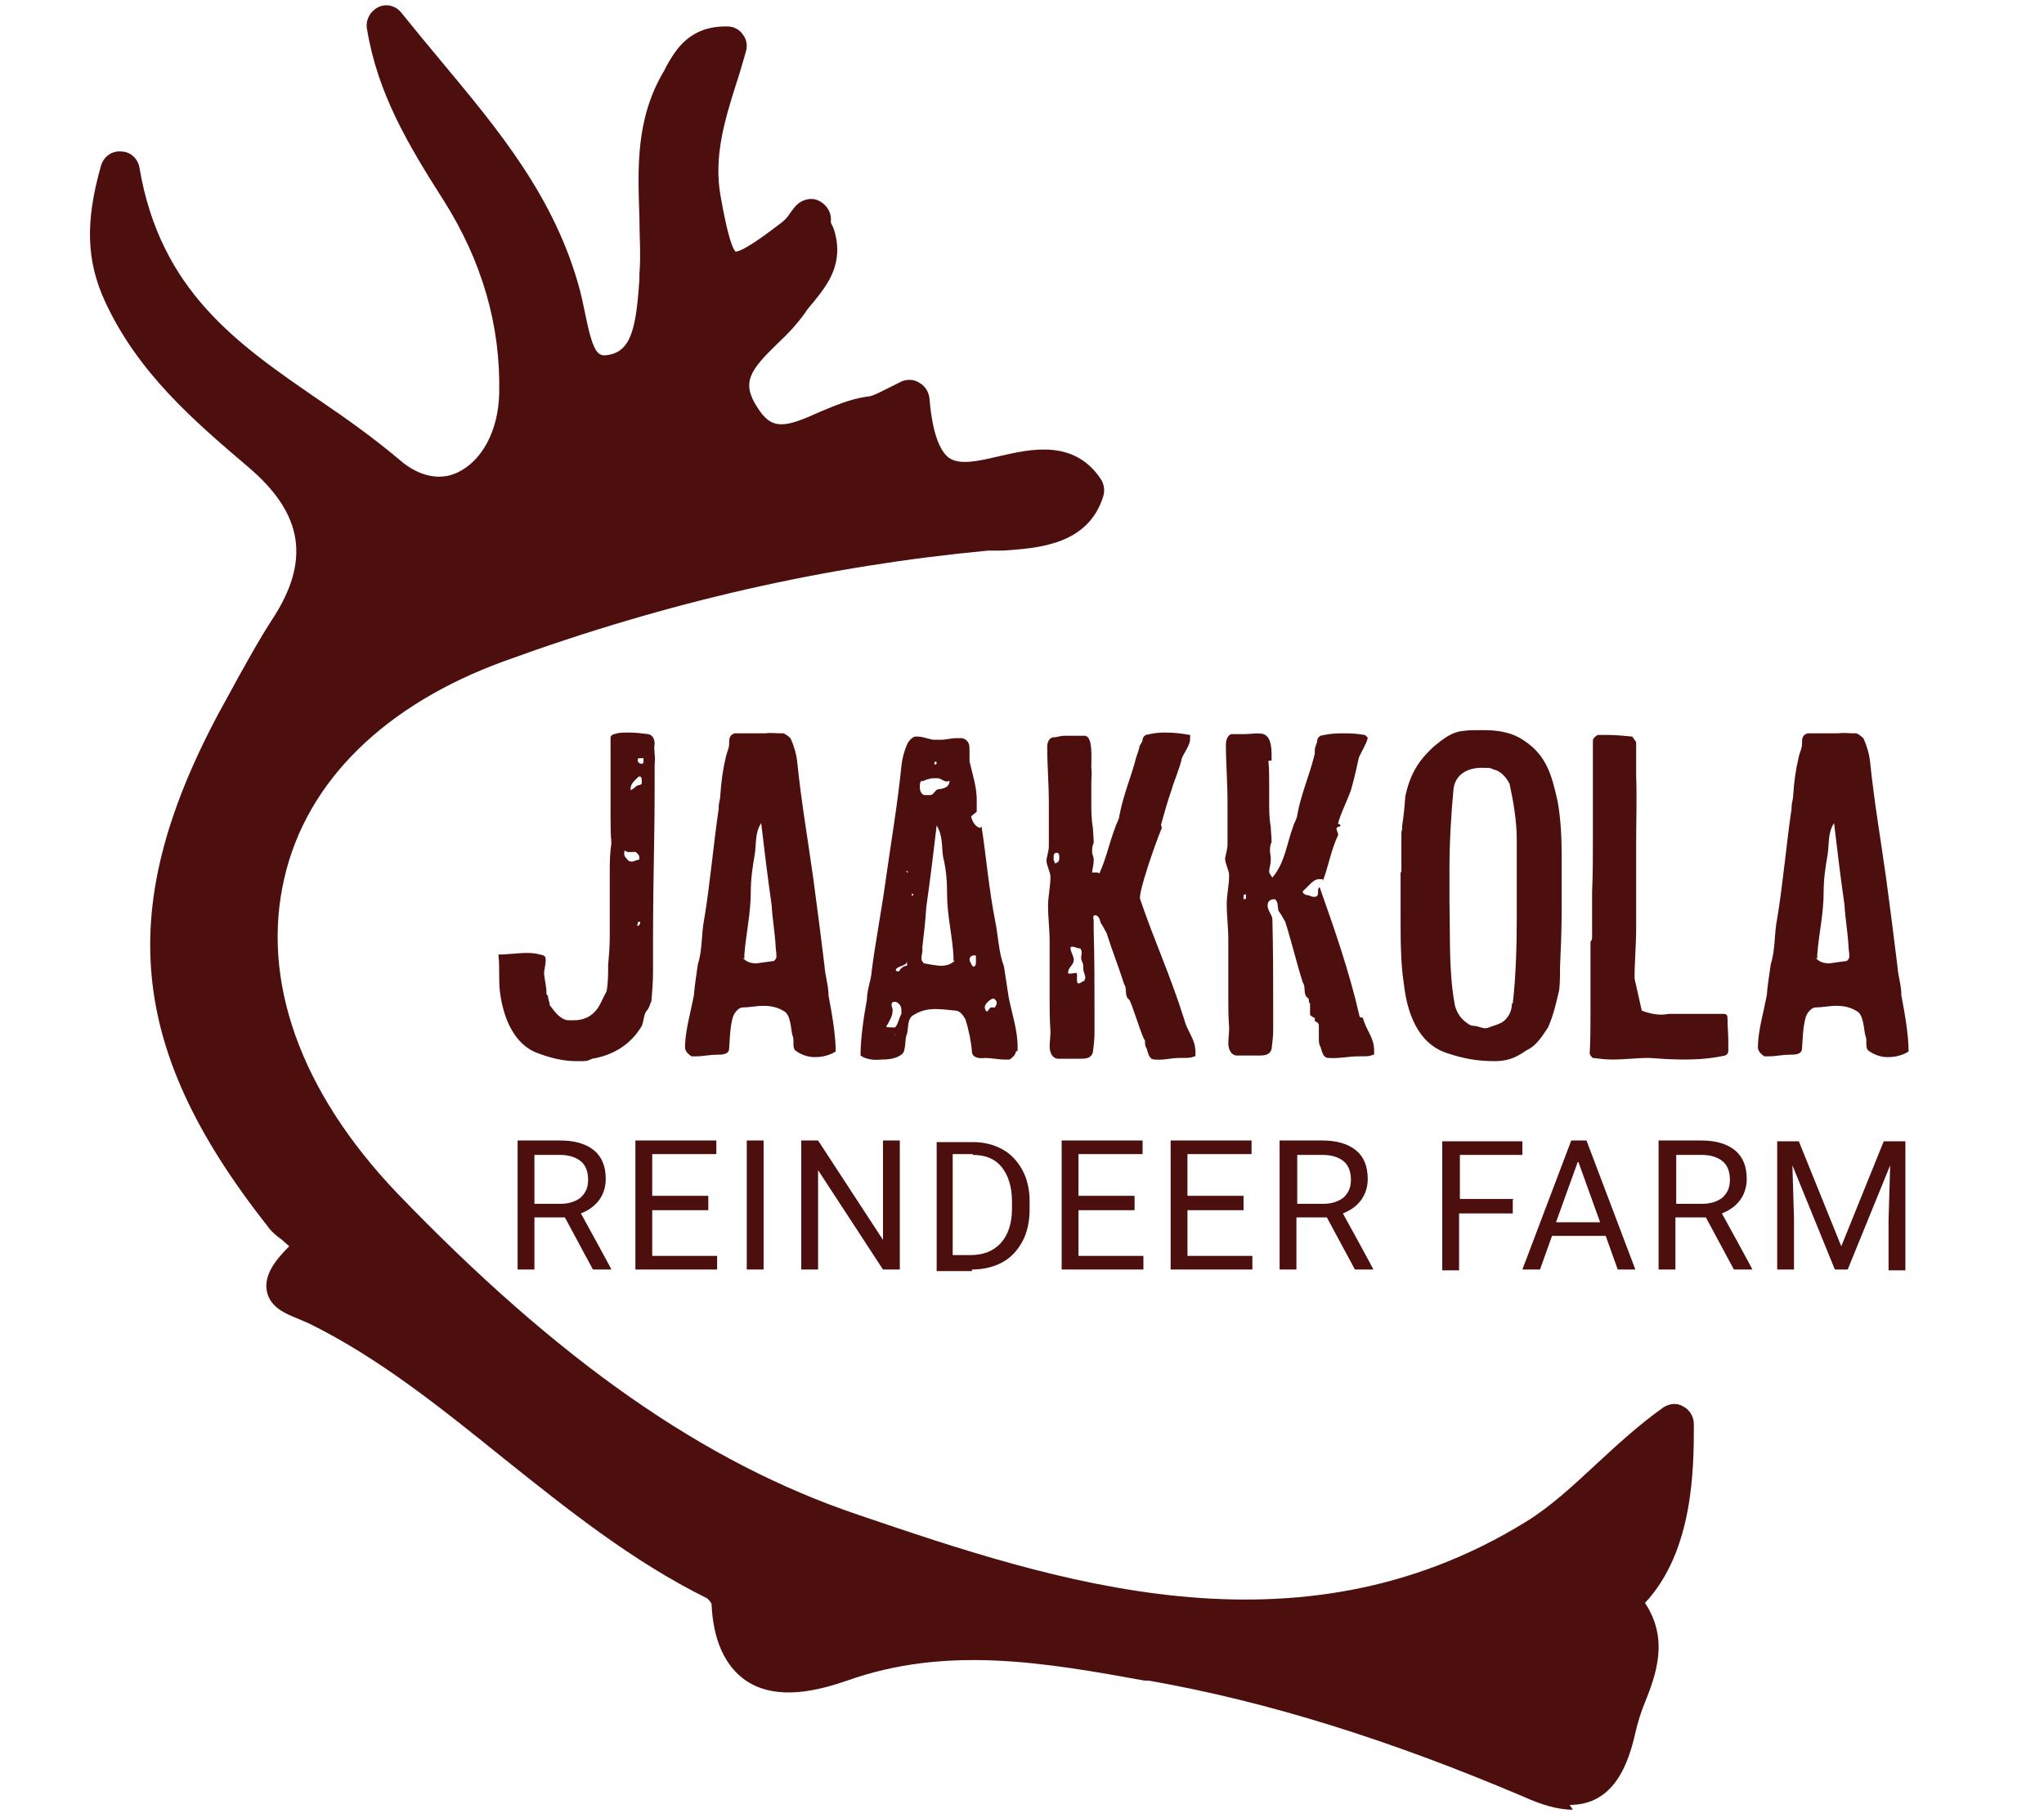
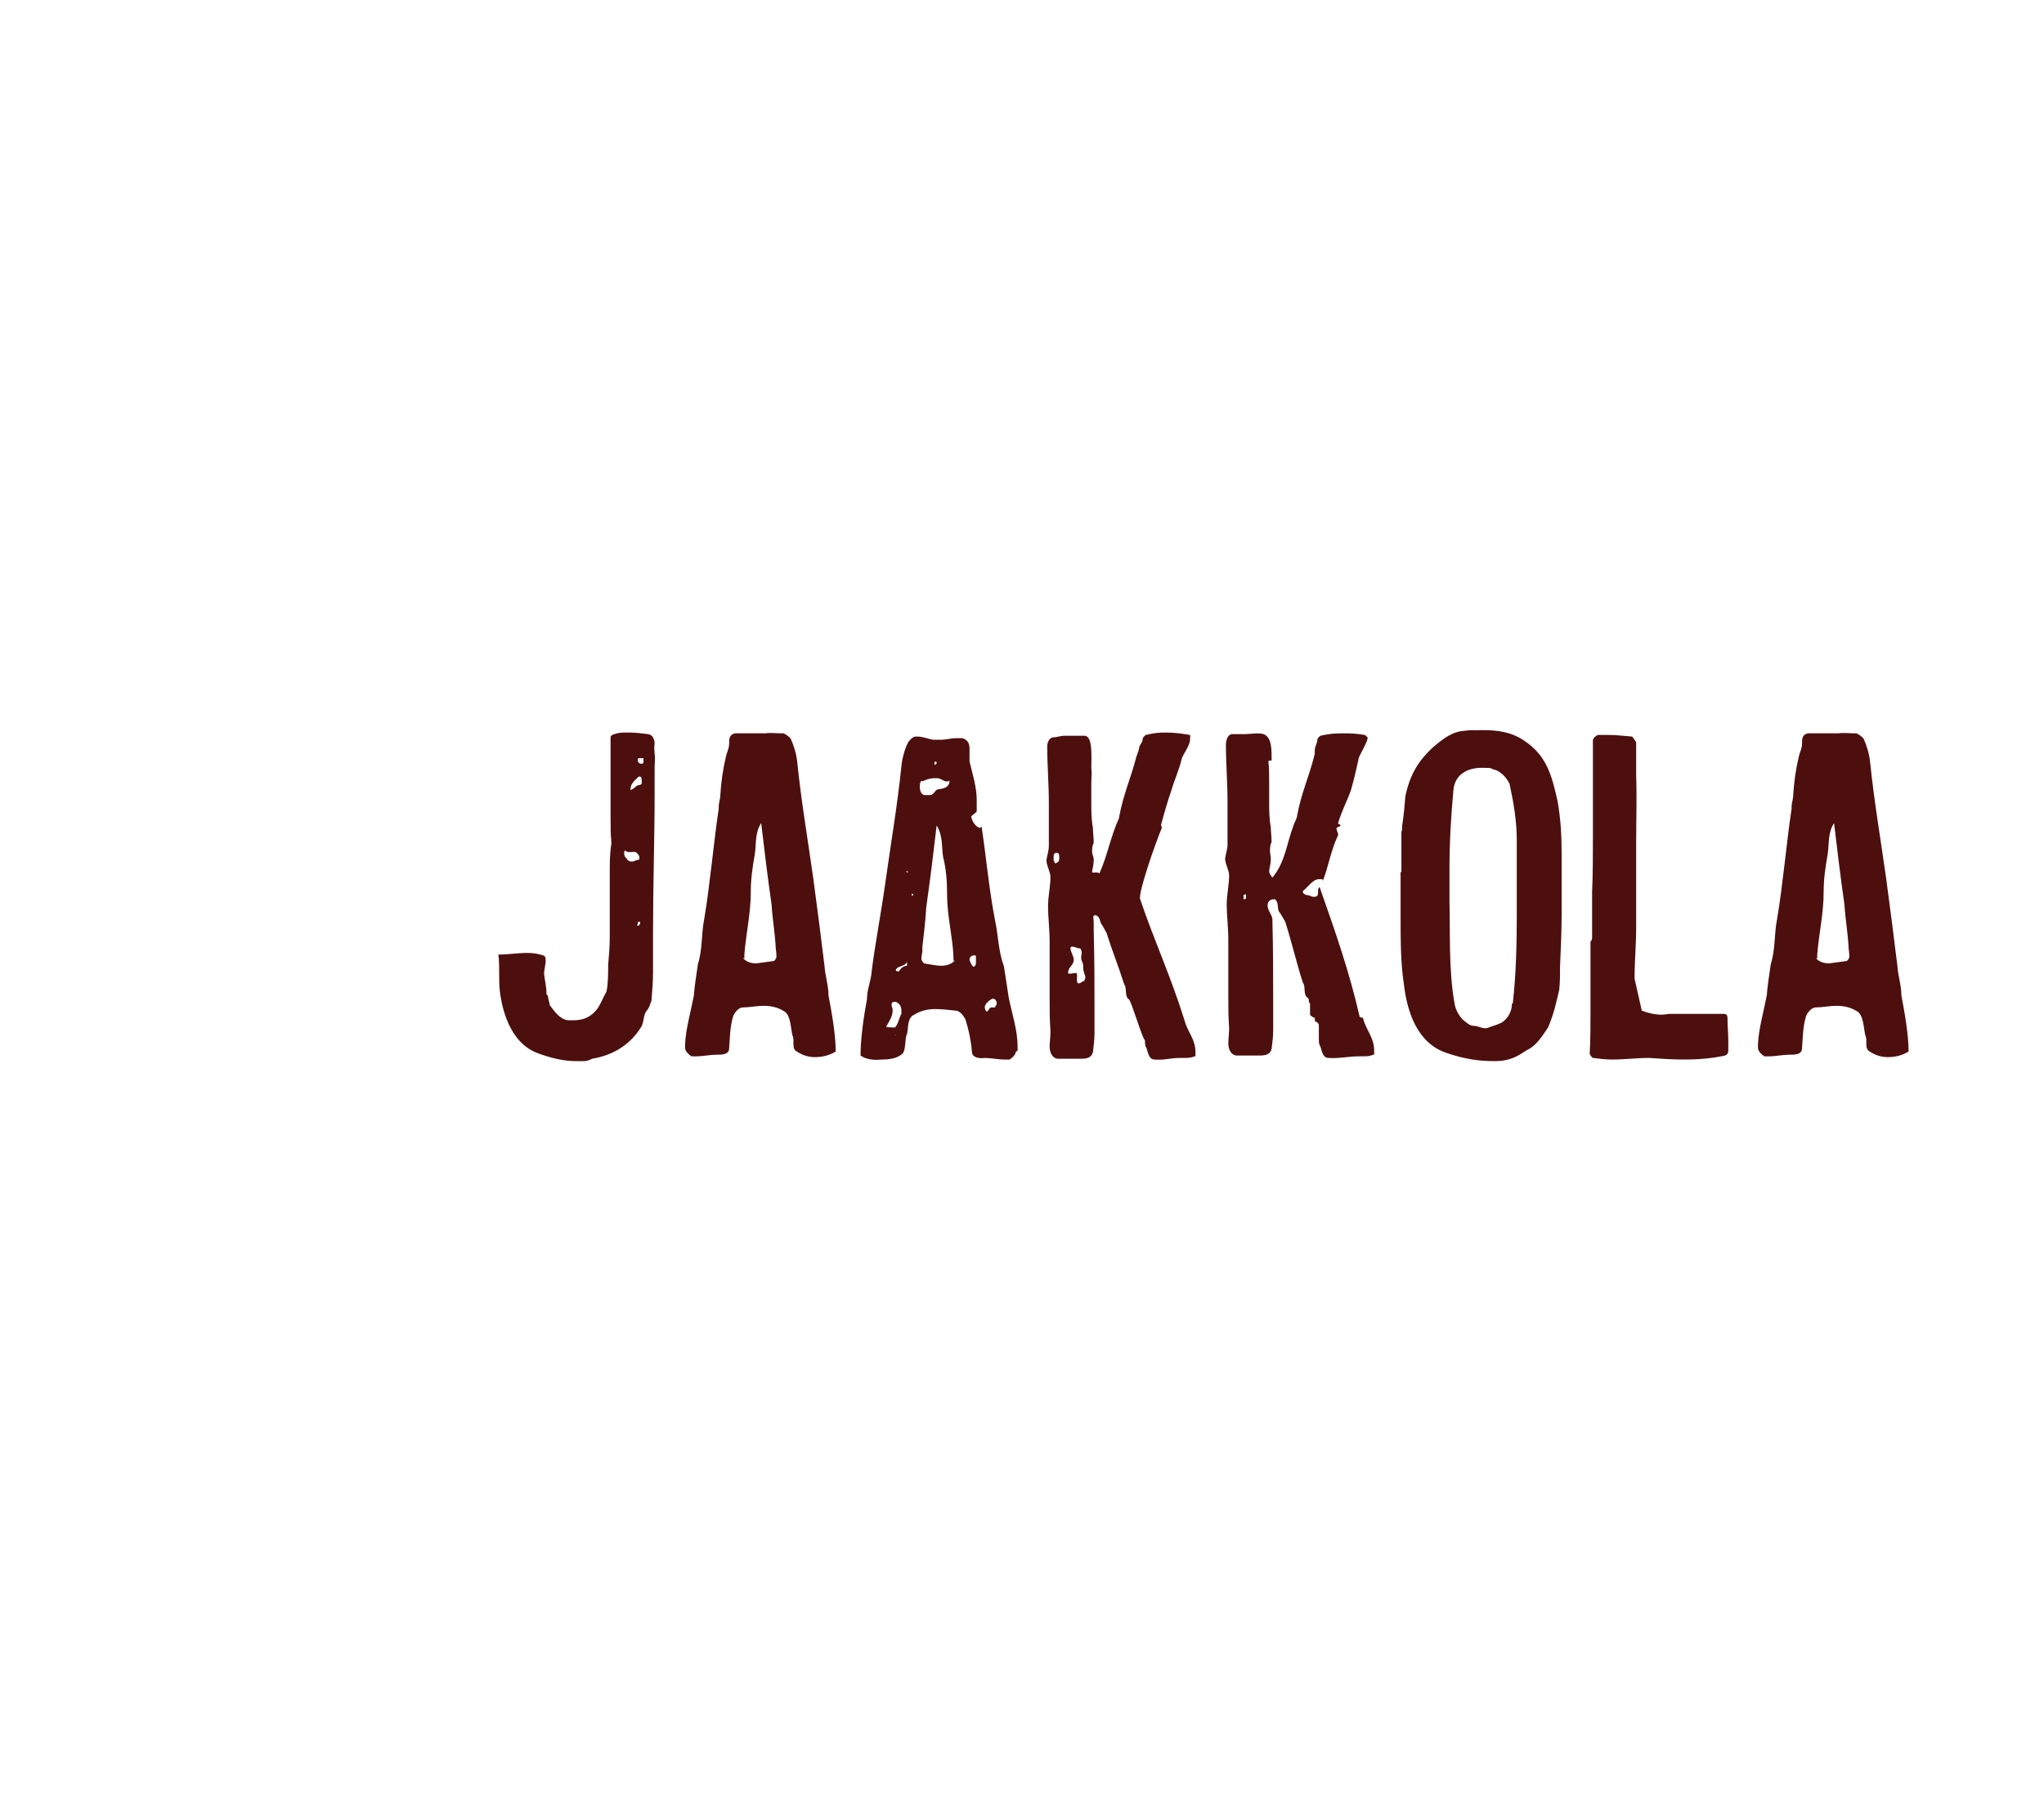
<svg xmlns="http://www.w3.org/2000/svg" id="Layer_1" version="1.1" viewBox="0 0 255.1 226.8">
  <defs>
    <style>
      .st0 {
        fill: #4d0f0e;
      }
    </style>
  </defs>
-   <path class="st0" d="M221.8,142.3v16.1h2.1v-6.3l-.2-6.7,5.3,13h1.6l5.3-13-.2,6.8v6.3h2.1v-16.1h-2.7l-5.3,13.1-5.3-13.1h-2.7ZM209.2,144.1h3.2c1.1,0,2,.3,2.6.8.6.5.9,1.3.9,2.3s-.3,1.6-.9,2.2c-.6.5-1.5.8-2.5.8h-3.3v-6.1ZM216.4,158.4h2.3c0-.1-3.8-7-3.8-7,1-.4,1.7-.9,2.3-1.7.5-.7.8-1.6.8-2.6,0-1.6-.5-2.8-1.5-3.6-1-.8-2.4-1.2-4.2-1.2h-5.3v16.1h2.1v-6.5h3.8l3.5,6.5ZM197,145l2.7,7.5h-5.5l2.7-7.5ZM201.9,158.4h2.2l-6.1-16.1h-1.9l-6.1,16.1h2.2l1.5-4.2h6.7l1.5,4.2ZM188.9,149.6h-6.7v-5.5h7.8v-1.7h-10v16.1h2.1v-7.1h6.7v-1.7ZM161.9,144.1h3.2c1.1,0,2,.3,2.6.8.6.5.9,1.3.9,2.3s-.3,1.6-.9,2.2c-.6.5-1.5.8-2.5.8h-3.3v-6.1ZM169.1,158.4h2.3c0-.1-3.8-7-3.8-7,1-.4,1.7-.9,2.3-1.7.5-.7.8-1.6.8-2.6,0-1.6-.5-2.8-1.5-3.6-1-.8-2.4-1.2-4.2-1.2h-5.3v16.1h2.1v-6.5h3.8l3.5,6.5ZM155.2,149.2h-7v-5.2h8v-1.7h-10.1v16.1h10.2v-1.7h-8.1v-5.7h7v-1.7ZM141.6,149.2h-7v-5.2h8v-1.7h-10.1v16.1h10.2v-1.7h-8.1v-5.7h7v-1.7ZM121.4,144.1c1.6,0,2.8.5,3.6,1.5s1.3,2.4,1.3,4.3v.9c0,1.9-.5,3.3-1.4,4.3-.9,1-2.2,1.5-3.8,1.5h-2.2v-12.6h2.5ZM121.3,158.4c1.4,0,2.7-.3,3.8-.9,1.1-.6,1.9-1.5,2.5-2.6s.9-2.5.9-4v-1c0-1.5-.3-2.8-.9-3.9-.6-1.1-1.4-2-2.5-2.6-1.1-.6-2.3-.9-3.7-.9h-4.5v16.1h4.4ZM112.3,142.3h-2.1v12.4l-8.1-12.4h-2.1v16.1h2.1v-12.4l8.1,12.4h2.1v-16.1ZM95.3,142.3h-2.1v16.1h2.1v-16.1ZM88.4,149.2h-7v-5.2h8v-1.7h-10.1v16.1h10.2v-1.7h-8.1v-5.7h7v-1.7ZM66.7,144.1h3.2c1.1,0,2,.3,2.6.8.6.5.9,1.3.9,2.3s-.3,1.6-.9,2.2c-.6.5-1.5.8-2.5.8h-3.3v-6.1ZM74,158.4h2.3c0-.1-3.8-7-3.8-7,1-.4,1.7-.9,2.3-1.7.5-.7.8-1.6.8-2.6,0-1.6-.5-2.8-1.5-3.6-1-.8-2.4-1.2-4.2-1.2h-5.3v16.1h2.1v-6.5h3.8l3.5,6.5Z" />
  <path class="st0" d="M223.6,100.9c-.6,3.9-1.1,9.6-1.8,13.7-.4,2-.2,3.8-.8,5.7-.2,1.4-.4,2.6-.5,3.9-.4,2.1-1,4.1-1.1,6.1v.5c.1.5.5.8.8,1,.2,0,.4,0,.6,0,.8,0,1.7-.2,2.5-.2.7,0,1.6,0,1.6-.8.1-1.3.1-2.7.5-4,.2-.5.7-1.1,1.2-1.1.8,0,1.7-.2,2.6-.2,1,0,1.8.2,2.6.7.8.5.8,2.2,1,3,.3.5-.1,1.5.4,1.9.7.5,1.5.8,2.4.8.9,0,1.8-.2,2.6-.7,0-2.1-.5-4.9-.9-7,0-1.3-.4-2.3-.5-3.7-.4-3.3-.9-7.2-1.4-10.9-.7-5-1.5-9.6-2-14.5-.1-1-.4-2-.8-2.9-.1-.2-.5-.5-.9-.7-.1,0-.2,0-.3,0-.7,0-1.3-.1-2,0-.3,0-.6,0-.9,0h-2.2c-.2,0-.4,0-.7,0-.7.2-.7.7-.7,1.3s-.3,1.1-.4,1.6c-.4,1.7-.6,3.2-.7,4.8,0,.5-.2,1-.2,1.4M226.8,119.6v-.5c.2-2.6.8-5.1.8-7.8,0-1.6.2-3,.5-4.7.2-1.3,0-2.7.8-3.9.4,3.4.8,6.7,1.3,10.2.1,1.7.4,3.4.5,5.1,0,.4.1.8.1,1.2,0,0,0,.1,0,.2,0,.2-.2.4-.3.5-.7.1-1.5.2-2.2.3-.7,0-1.3-.2-1.7-.7M204,122.1c0-2.1.2-4.2.2-6.4v-10.5c0-2.9.1-5.6,0-8.4v-4.2c-.2-.3-.4-.6-.5-.7-1.1-.1-2.1-.2-3-.2s-.8,0-1.3,0c-.2.1-.6.4-.6.7v12.1c0,2.3,0,4.5-.1,6.8v4c0,.2,0,.6,0,.9s0,.4,0,.5c0,0,0,0,0,.2,0,.2,0,.4-.2.6,0,1.3,0,2.5,0,3.8v4.9c0,1.7,0,3.5-.1,5.3,0,0,.2.4.4.5.8.1,1.6.2,2.4.2,1.6,0,3.1-.2,4.6-.2,1.4.1,2.9.2,4.4.2s3.3-.1,5.1-.5c.4-.2.4-.4.4-.8,0-.4,0-.7,0-1,0-1-.1-1.8-.1-2.7h0c0-.4,0-.7-.5-.7-.6,0-1.2,0-1.8,0-1.2,0-2.3,0-3.6,0s-.5,0-.8,0-.2,0-.4,0c-.4,0-.7.1-1.1.1-.9,0-1.7-.2-2.5-.5M188.7,125.2c0,1-.5,1.9-1.3,2.4-.6.3-1.1.4-1.6.6-.6.3-1.3-.2-1.8-.2s-.7-.2-1.1-.5c-.7-.5-1.3-1.5-1.4-2.5-.7-4-.5-8.5-.6-12.5,0-.9,0-3.1,0-4.1,0-3.3.2-6.7.5-9.9.2-1.9,1.8-2.7,3.5-2.7s1,.1,1.5.2c.9.2,1.6,1,2,1.8.5,2.3.9,4.7.9,7s0,2.5,0,3.8c0,1.6,0,4.2,0,5.7,0,3.5-.1,7.5-.5,10.9M174.8,108.8v5.7c0,2.5,0,5.7.4,8.2.4,3.6,1.7,7.5,5.4,8.7,2.1.7,3.8,1,5.9,1s3-.7,4.1-1.4c1.1-.5,1.8-1.6,2.6-2.8.7-1.6,1-3,1.4-4.7.1-1,.1-2,.1-2.9.1-2.1.2-4.7.2-6.7s0-5.3,0-7.3-.1-4.4-.5-6.6c-.7-3.1-1.3-5.7-4.2-7.6-1.6-1.1-3.4-1.3-5.1-1.3s-1.7,0-2.5.1c-1.3.1-2.4.9-3.6,1.9-2,1.8-3,3.5-3.6,6.2-.1,1.3-.2,2.4-.4,3.7,0,.3,0,.6-.1.8,0,1.1,0,3.8,0,5M155.4,112.1c0,.1-.1.1-.2.1,0-.1,0-.3,0-.4s0-.2.2-.2.1,0,.1.2,0,.3,0,.4M169.7,126.9c-1.3-5.7-3.1-10.8-5-16.2-.2.1-.2.3-.2.5v.2c0,.3-.1.5-.5.5s-.5-.2-.8-.2h0c-.2,0-.6-.2-.6-.4s0-.1.1-.2c.7-.6,1.2-1.4,1.9-1.4s.4,0,.5.2c.7-1.8,1-3.8,1.9-5.7q0,0,0-.1c0-.2-.2-.5-.2-.7,0-.3.5-.2.5-.4s-.3-.1-.3-.3c.4-1.4,1.1-2.7,1.6-4.1.4-1.4.7-2.7,1-4.1.3-.7.9-1.6,1.1-2.4,0-.1-.3-.4-.4-.4-1.1-.2-1.9-.2-2.9-.2s-1.7.1-2.6.3c-.3.2-.4.4-.4.6,0,.3-.3.8-.3,1.1s0,.6-.1.9c-.6,2.4-1.6,4.6-2.1,7.3,0,.4-.4,1-.5,1.4-.8,2.1-1,4.5-2.6,6.4-.2-.3-.4-.5-.4-.8s.2-.9.2-1.4v-.2c0-.3-.1-.6-.1-.9s0-.8.2-1.1c0-.7-.1-1.4-.1-1.9-.2-1.1-.2-2.1-.2-3.1v-2.4c0-.8,0-1.9-.1-2.7,0-.1.2-.1.4-.1,0-1.1.1-2.9-1-3.3-.7-.2-1.6,0-2.4,0s-1,0-1.6,0c-.5.1-.7.8-.7,1.3,0,2.4.2,4.7.2,7.1s0,2.4,0,3.6,0,1.2,0,1.8c0,.5-.2,1.1-.3,1.7,0,.7.5,1.5.5,2.1,0,1.3-.3,2.4-.3,3.7s.2,2.8.2,4.4v7.3c0,1.4,0,2.1.1,3.6v.2c0,.5-.1,1.3-.1,1.8s.2,1.4,1,1.5h2.9c.7,0,1.3-.1,1.5-.8.1-.8.2-1.6.2-2.4s0-1.3,0-2.4c0-3.8,0-7.6-.1-11.4,0-.5-.6-1.1-.6-1.7s.4-.8.8-.8c0,0,0,0,.1,0,.5.3.3,1.1.5,1.5.3.4.5.8.8,1.3.8,2.5,1.4,5.1,2.2,7.6.4.5,0,1.5.6,1.9.3.2,0,.5.3.7,0,.2,0,.5,0,.7s0,.5,0,.7c.1.2.5.4.6.4v.4c.1.1.4.1.5.5,0,.2,0,.4,0,.5,0,.4,0,.8,0,1.2s0,.7.2,1c.2.6.3,1.4,1,1.4,1.3.1,2.5-.2,3.8-.2s1.2,0,1.8-.2c.1,0,.1,0,.1-.2s0-.3,0-.3c0-1.7-1-2.5-1.4-4.1M131.7,107.7h0c-.2,0,0-.3-.2-.3v-.5c0-.2,0-.4.3-.5.4,0,.4.2.4.7s-.3.5-.4.6M135.4,122.5c-.2-.3-.4.2-.8.2s0-1.3-.3-1.3-1,.2-1,0c0-.7.6-.9.7-1.5.1-.5-.4-1.1-.4-1.6s1.2.2,1.1,0c.2,0,.3.4.3.5,0,.5-.2.7.1,1.3.1.2.1.5.1.8,0,.5.5,1.1.1,1.4M144.9,102.9c.4-1.4.8-2.9,1.3-4.3.4-1.4,1-2.6,1.3-4,.3-.7.8-1.3,1-2.1,0-.1.1-.8,0-.8-1.1-.2-2.1-.3-3.1-.3s-1.5.1-2.4.3c-.3.2-.4.4-.4.6,0,.3-.4.7-.4.9s-.3,1-.4,1.3c-.6,2.4-1.6,4.6-2.1,7.3,0,.4-.4,1-.5,1.4-.8,2.1-1.1,3.8-2,5.8-.2-.3-.9,0-.9-.2s.2-.9.2-1.4v-.2c0-.3-.2-.6-.2-.9s0-.8.2-1.1c0-.7-.1-1.4-.1-1.9-.2-1.1-.2-2.1-.2-3.1v-2.4c0-.8.1-1.3,0-2,0-1.4.2-3.9-.8-4-.8,0-1.6,0-2.4,0s-1,.2-1.6.2c-.5.1-.7.7-.7,1.1,0,2.4.2,4.7.2,7.1s0,2.4,0,3.6,0,1.2,0,1.8c0,.5-.2,1.1-.3,1.7,0,.7.5,1.5.5,2.1,0,1.3-.3,2.4-.3,3.7s.2,2.8.2,4.4v7.3c0,1.4,0,2.3.1,3.8v.2c0,.5-.1,1.3-.1,1.8s.2,1.4,1,1.5h2.9c.7,0,1.3-.1,1.5-.8.1-.8.2-1.6.2-2.4s0-1.5,0-2.6c0-3.8,0-6.4-.1-10.2v-1.1c0-.4-.2-.8.2-.8,0,0,0,0,.1,0,.5.3.4.5.6,1,.3.4.4.7.7,1.2.8,2.5,1.4,3.9,2.2,6.4.4.5,0,1.5.6,1.9.3.2,1.7,5,2,5.1,0,.4,0,.7.2,1,.2.6.3,1.4,1,1.4,1.3.1,1.9-.2,3.2-.2s1.2,0,1.8-.2c.1,0,.1,0,.1-.2s0-.3,0-.3c0-1.7-1-2.5-1.4-4.1-1.8-5.7-3.7-9.7-5.5-15-.3-.7,1.9-7,2.7-8.9M113.8,111.9h-.1c0,0,0,0,.1,0M111.6,129.3s.1,0,.1-.2c0,0,0,0,0-.1,0,0,0,.1,0,.1,0,0,.1,0,.1,0,0,0-.1.1-.2.1M113.3,109c0-.2-.2-.2-.2-.3.2,0,.2,0,.2.1s0,0,0,.2M113.8,111.9h0v-.4c.1,0,.2.1.2.1,0,.1-.2.2-.2.2M116.6,95c.2,0,.3.1.3.1,0,.1,0,.3-.2.3s0-.4,0-.4M113.2,120.5c-.4,0-.8.3-1,.7-.2,0-.4,0-.4-.2.2-.5,1.2-.4,1.4-1,0,.2,0,.5,0,.5M121.8,120.1c0,.3-.1.5-.3.5-.2,0-.4-.6-.5-.8,0-.3.1-.5.5-.6.1,0,.3,0,.3.1v.8ZM124.2,125.7h-.5c-.2,0-.4.5-.5.5-.2,0-.3-.4-.3-.5,0-.5.7-1,1-1.1.3,0,.5.3.5.6,0,.1-.1.3-.2.4M112.5,126.5c-.3.5-.4,1.3-.8,1.7-.2,0-1.1,0-1.1-.1,0,0,0,0,0,0,.4-.7.8-1.3.8-2v-.2c0-.1-.2-.4-.1-.7,0-.2.3-.2.5-.2.5.2.7.6.7,1.1,0,.2,0,.4,0,.5M115.1,97.5c.4-.2,1-.4,1.4-.4s.4,0,.5,0c.4,0,.8.4,1.1.4s.2,0,.4-.1h0c0,.9-.8,1-1.5,1.1-.3.1-.5.7-.9.7-.2,0-.5,0-.8,0-.4-.2-.5-.6-.5-1s0-.7.3-.8M119.2,119.8c-.4.5-1.1.7-1.7.7-.7,0-1.5-.2-2.2-.3-.1-.1-.3-.4-.3-.5s0-.2,0-.2c0-.4.2-.8.1-1.2.2-1.7.4-3.4.5-5.1.5-3.5.9-6.8,1.3-10.2.8,1.3.6,2.6.8,3.9.4,1.6.5,3.1.5,4.7,0,2.7.7,5.3.8,7.8v.5ZM127,131.1v-.5c0-2.1-.7-4.1-1.1-6.1-.2-1.3-.4-2.6-.6-3.9-.7-1.9-.7-3.8-1.1-5.7-.8-4.1-1.1-7.9-1.7-11.8-.1.1-.1.2-.2.2-.7-.2-1-1-1.1-1.4.2-.3.7-.5.7-.7,0-.5,0-1,0-1.4,0-1.6-.5-3.1-.9-4.8,0-.5,0-1,0-1.6s-.2-1.1-.9-1.3c-.2,0-.4,0-.7,0-.7,0-1.3.2-2,.2s-.6,0-.9,0c-.7-.1-1.3-.4-2-.4s-.2,0-.3,0c-.4.1-.8.6-.9.8-.4.8-.7,1.9-.8,2.9-.5,4.9-1.3,9.5-2,14.5-.5,3.6-1.3,7.8-1.7,11-.1,1.4-.6,2.3-.6,3.6-.4,2.1-.8,4.9-.8,7,.7.5,1.7.6,2.6.5.9,0,1.9-.1,2.6-.7.5-.4.3-2,.6-2.5.2-.8,0-2,.9-2.4.8-.5,1.7-.7,2.6-.7.8,0,1.7.1,2.6.2.5,0,1,.7,1.2,1.1.4,1.3.7,2.7.8,4,0,.8,1,.9,1.6.8.8,0,1.7.2,2.5.2s.4,0,.6,0c.3-.2.7-.5.8-1M89.7,100.9c-.6,3.9-1.1,9.6-1.8,13.7-.4,2-.2,3.8-.8,5.7-.2,1.4-.4,2.6-.5,3.9-.4,2.1-1,4.1-1.1,6.1v.5c.1.5.5.8.8,1,.2,0,.4,0,.6,0,.8,0,1.7-.2,2.5-.2.7,0,1.6,0,1.6-.8.1-1.3.1-2.7.5-4,.2-.5.7-1.1,1.2-1.1.8,0,1.7-.2,2.6-.2,1,0,1.8.2,2.6.7.8.5.8,2.2,1,3,.3.5-.1,1.5.4,1.9.7.5,1.5.8,2.4.8.9,0,1.8-.2,2.6-.7,0-2.1-.5-4.9-.9-7,0-1.3-.4-2.3-.5-3.7-.4-3.3-.9-7.2-1.4-10.9-.7-5-1.5-9.6-2-14.5-.1-1-.4-2-.8-2.9-.1-.2-.5-.5-.9-.7-.1,0-.2,0-.3,0-.7,0-1.3-.1-2,0-.3,0-.6,0-.9,0h-2.2c-.2,0-.4,0-.7,0-.7.2-.7.7-.7,1.3s-.3,1.1-.4,1.6c-.4,1.7-.6,3.2-.7,4.8,0,.5-.2,1-.2,1.4M92.9,119.6v-.5c.2-2.6.8-5.1.8-7.8,0-1.6.2-3,.5-4.7.2-1.3,0-2.7.8-3.9.4,3.4.8,6.7,1.3,10.2.1,1.7.4,3.4.5,5.1,0,.4.1.8.1,1.2,0,0,0,.1,0,.2,0,.2-.2.4-.3.5-.7.1-1.5.2-2.2.3-.7,0-1.3-.2-1.7-.7M79.7,115.5c-.1,0-.2,0-.2-.1.1,0,.1-.2.1-.3,0,0,.1-.1.2-.1s.1.1.1.2q-.1.2-.2.3M79.6,94.7c0-.1.2-.1.3-.1h.4c0,.2.1.7-.2.7s-.5-.2-.5-.4h0ZM79.7,96.9c0,0,.1,0,.2,0,.2,0,.2.5.2.8s-.5.2-.7.4c-.2.2-.5.4-.7.5v-.2c0-.6.5-1,.9-1.4M78,106.1c.2.3.7.2,1,.2h.3c.2.1.5.4.5.7s0,.2-.2.3c-.2,0-.5.2-.7.2s-.5,0-.7-.4c-.2-.1-.3-.4-.3-.6s0-.3.2-.5M73.9,132.1c2.5-.4,4.8-1.7,6.2-4.1.3-.7.2-1.5.7-2,.3-.4.3-.7.5-1.1.1-1.2.2-2.4.2-3.6s0-1,0-1.5v-3.5c0-5.8.2-11.7.2-17.5v-1.8c0-.5,0-1,0-1.4s.1-1,0-1.5c0-.4-.1-.8,0-1.3,0-.5-.2-1.1-.8-1.2-.8-.1-1.6-.2-2.4-.2s-1.3,0-1.8.2c-.2,0-.5.2-.5.4,0,3.5,0,6.3,0,9.8s.1,2.4.1,3.5c-.2,1.2-.2,2.4-.2,3.5s0,2.3,0,3.4v1c0,1,0,1.9,0,2.9,0,.2,0,.5,0,.7,0,1.3-.1,2.5-.2,3.6,0,1.1,0,2.3-.2,3.3-.4.7-.7,1.5-1.1,2.1-.8,1.1-1.8,1.5-3,1.5s-.5,0-.7,0c-1-.1-1.7-1.1-2.3-1.9,0-.4-.2-.7-.2-1s-.3-.3-.2-.5c0-.8-.2-1.5-.3-2.4,0-.5.2-1.1.2-1.6s0-.5-.3-.7c-.7-.2-1.2-.3-2-.3-1.2,0-2.4.2-3.6.2.2,1.6,0,3.1.2,4.7.4,3.1,1.7,6.5,4.7,7.6,1.6.6,3.2,1,4.8,1s1.2,0,1.8-.2" />
-   <path class="st0" d="M196.3,225.8c-2,0-4.1-.7-6.1-1.6-16.7-7.1-32-11.9-46.8-14.5h-.5c-12.7-2.3-24.8-4.4-37.2,0-3.5,1.2-8.7,2.6-12.6,0-2.6-1.8-4.1-5-4.3-9.6-.1-.2-.4-.6-.6-.7-9.3-4.6-17.4-11.1-25.3-17.4-7.7-6.2-15.6-12.6-24.4-16.9-.5-.2-.9-.4-1.4-.6-1.5-.6-3.4-1.4-3.8-3.4-.4-2.1,1.2-4,2.8-5.6,0,0,0,0,0,0-.2-.2-.5-.4-.9-.8-.7-.5-1.3-1-1.8-1.7-18-22.8-19.2-40.8-4.8-66.4l1.2-2.2c1.3-2.3,2.6-4.7,4.1-7,4.9-7.4,4-13.3-3-19.2-6.7-5.7-13.7-11.7-17.8-20.6-2.3-5-2.5-9.9-.5-16.9.3-1.1,1.3-1.9,2.5-1.8,1.2,0,2.1.9,2.3,2,2.6,15.4,12.2,22,22.4,29,3.4,2.3,6.9,4.8,10.1,7.5,2.3,2,4.9,2.6,7.1,1.6,3.1-1.4,5.2-5.2,5.3-9.9.2-8.4-2.1-16.5-7-24.2-4.4-6.9-8.2-13.3-9.5-21.3-.2-1.1.4-2.2,1.4-2.7,1-.5,2.2-.2,2.9.7,1.7,2.1,3.5,4.3,5.1,6.2,6.9,8.3,14.1,16.8,17.2,28.5.2.8.4,1.7.6,2.7,1,5,1.6,5.5,2.8,5.3,2.9-.4,3.6-3.2,4-9.5v-.6c.2-2.3,0-4.7,0-7.1-.2-6.1-.5-12.3,3.1-18.3l.3-.6c1.1-1.9,2.8-5,7.6-4.9.8,0,1.5.4,1.9,1,.5.6.6,1.4.4,2.1-.4,1.4-.8,2.8-1.2,4-1.5,4.7-2.8,9.1-2,13.9.9,5.1,1.5,6.7,1.9,7.1.4,0,1.7-.5,5.7-3.6.4-.3.8-.7,1.1-1.2h0c.3-.4.5-.7.8-1,.7-.7,1.8-1,2.7-.6.9.4,1.6,1.3,1.6,2.3,0,0,0,.5,0,.5,0,0,0,0,0,0,.2.4.3.6.4.9,1.3,4.2-.9,6.9-2.5,8.9-.4.5-.8.9-1.1,1.4-1,1.4-2.2,2.7-3.4,3.8-3.5,3.4-4.6,4.9-2.6,8,1.8,2.9,3.4,2.6,7.8.6,1.9-.8,3.8-1.6,5.8-1.9.7,0,1.6-.5,2.6-1,.6-.3,1.2-.6,1.8-.9.7-.3,1.6-.3,2.3.2.7.4,1.1,1.1,1.2,1.9.4,4.9,1.5,6.7,2.4,7.4,1.4,1,3.8.4,6.4-.2,3.9-.9,9.3-2.1,12.6,2.9.4.6.5,1.4.3,2.1-1.9,6.1-8.1,6.5-12.6,6.8h-1.8c-20.1,1.9-39.8,6.3-60.4,13.8-14.8,5.4-24.6,14.9-27.4,27-3,12.8,2,26.7,14,39.3,20.1,20.9,38.3,33.7,57.6,40.2,24.4,8.3,54.7,18.5,83.3.9,3.1-1.9,5.9-4.5,8.8-7.2,2.6-2.4,5.3-4.9,8.4-7.1.8-.5,1.7-.6,2.5-.1.8.4,1.3,1.3,1.3,2.2h0c0,5.3,0,15.8-6.1,22.3,3,4.5,1.4,8.9,0,12.4-.5,1.2-.9,2.5-1.2,3.8-1,4.5-2.6,7.1-5,8.3-1,.5-2.1.7-3.2.7ZM88.9,200.1h0Z" />
</svg>